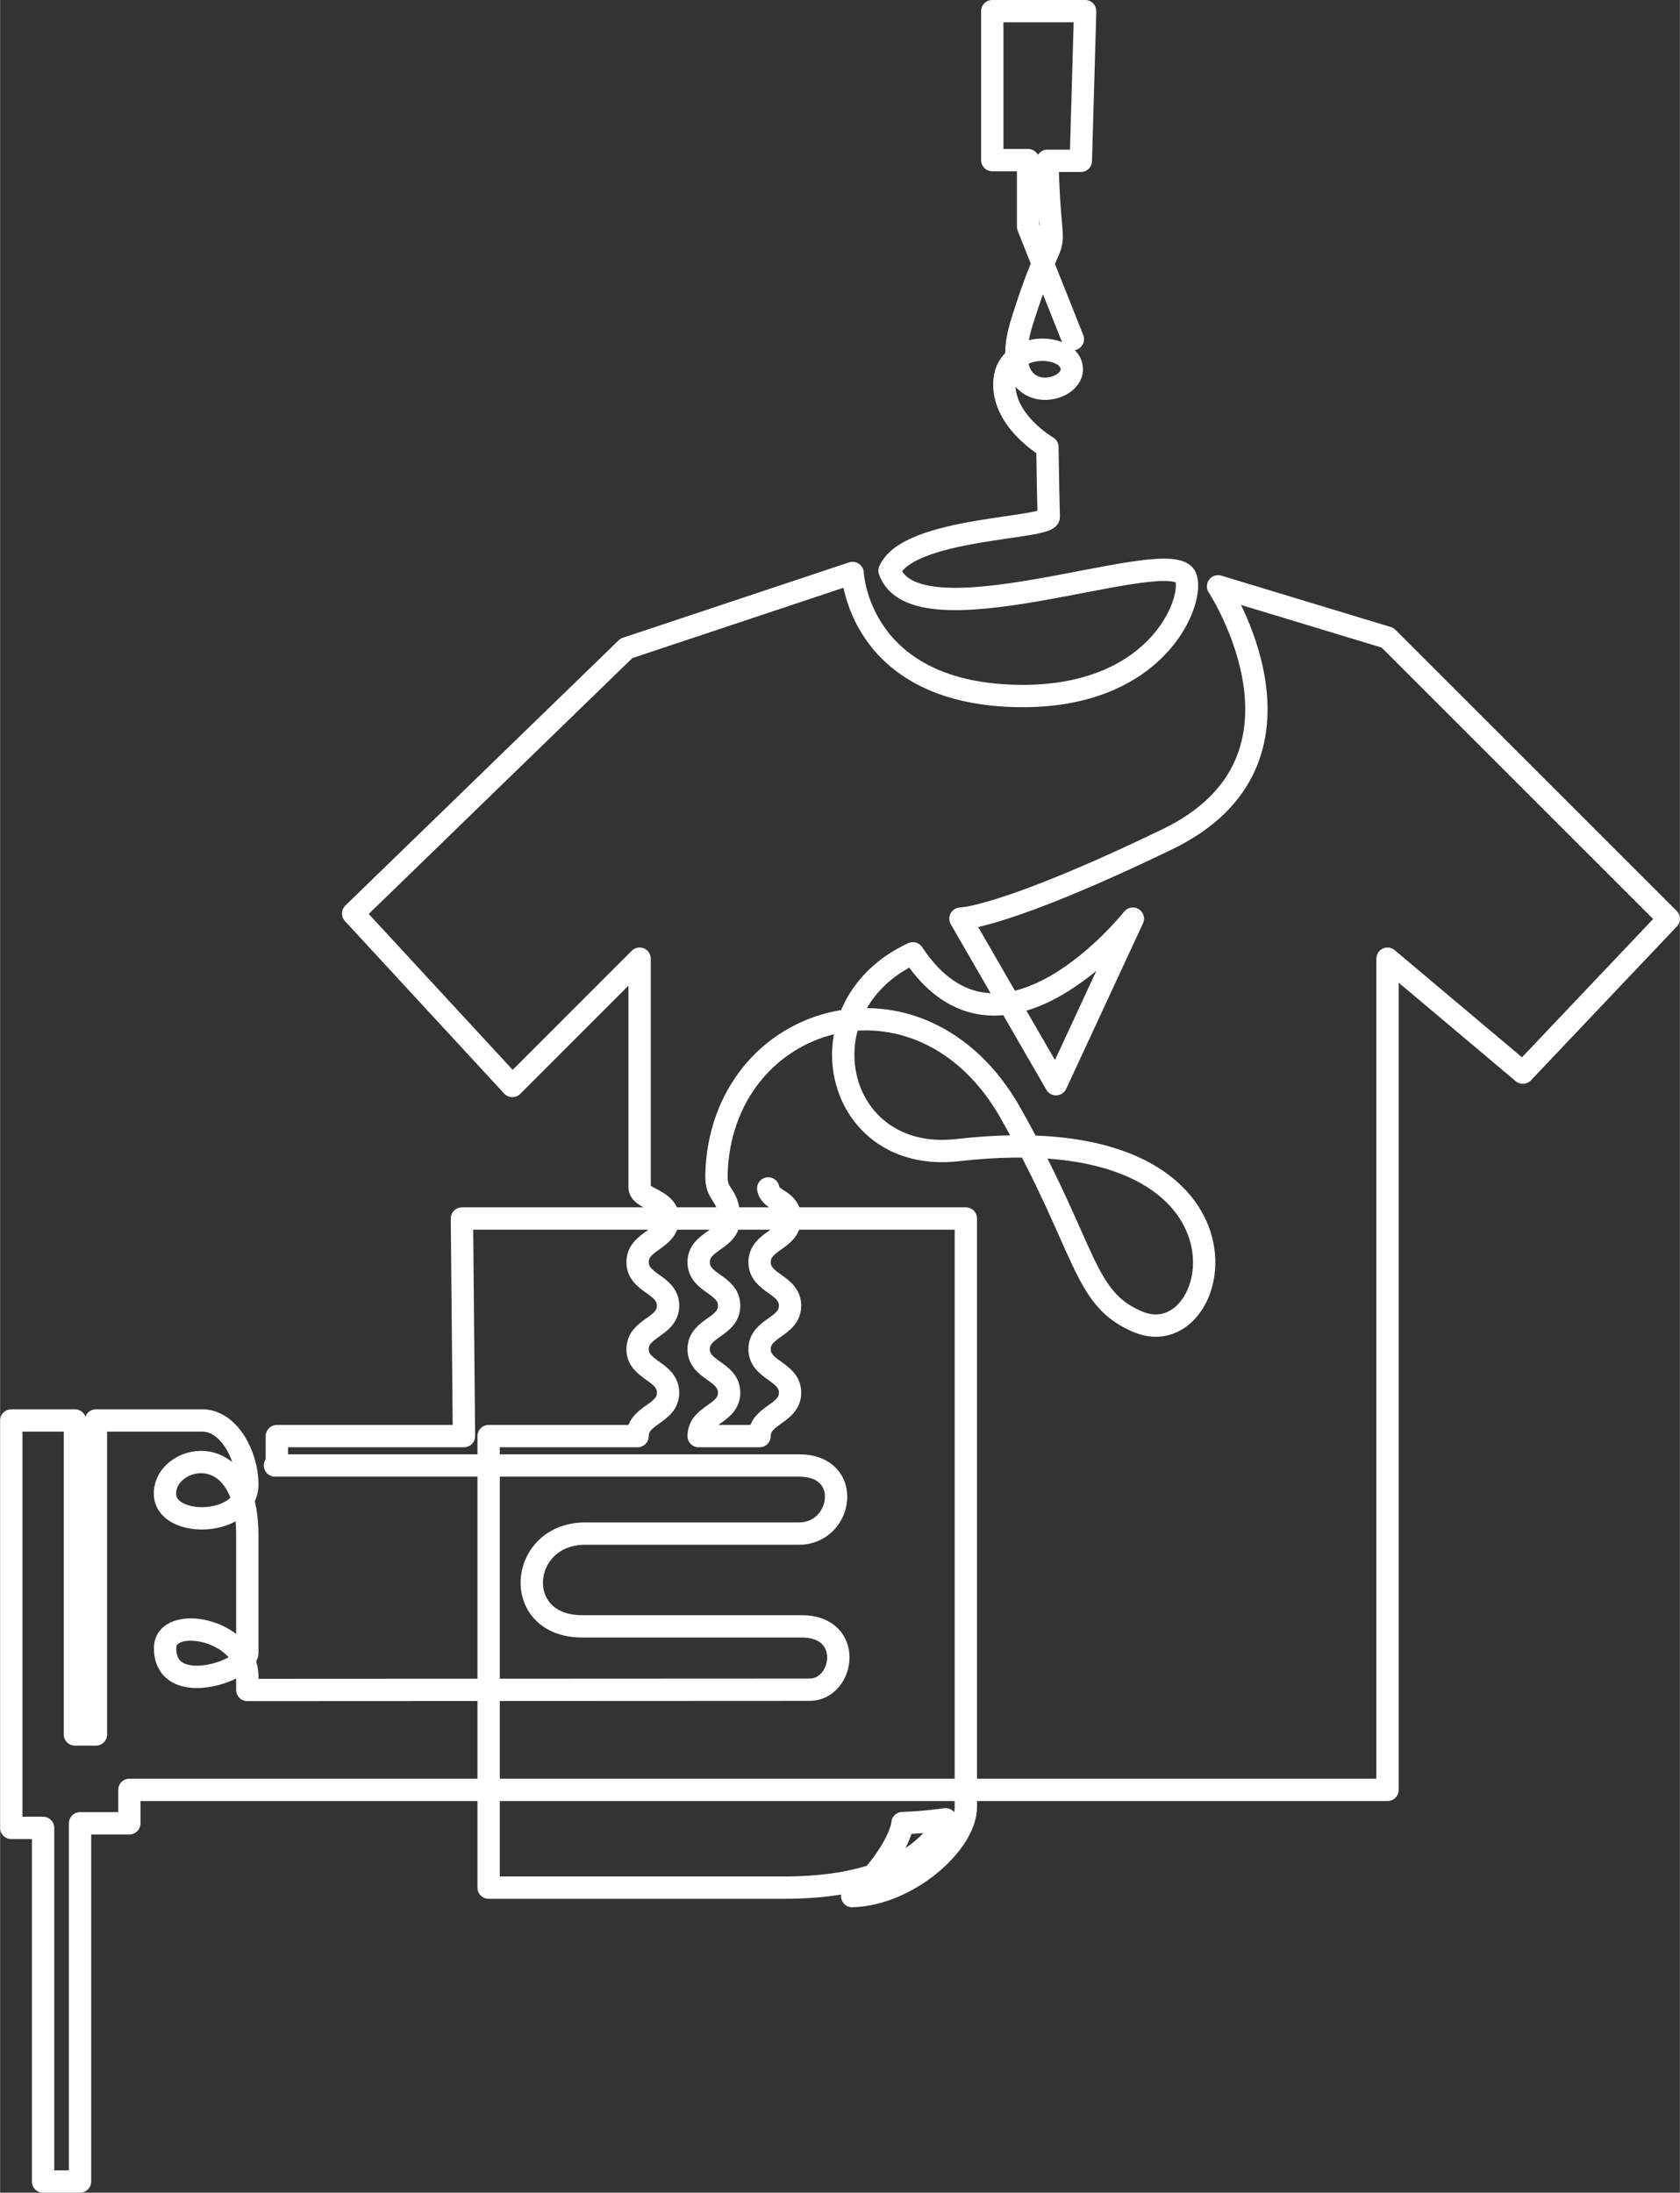
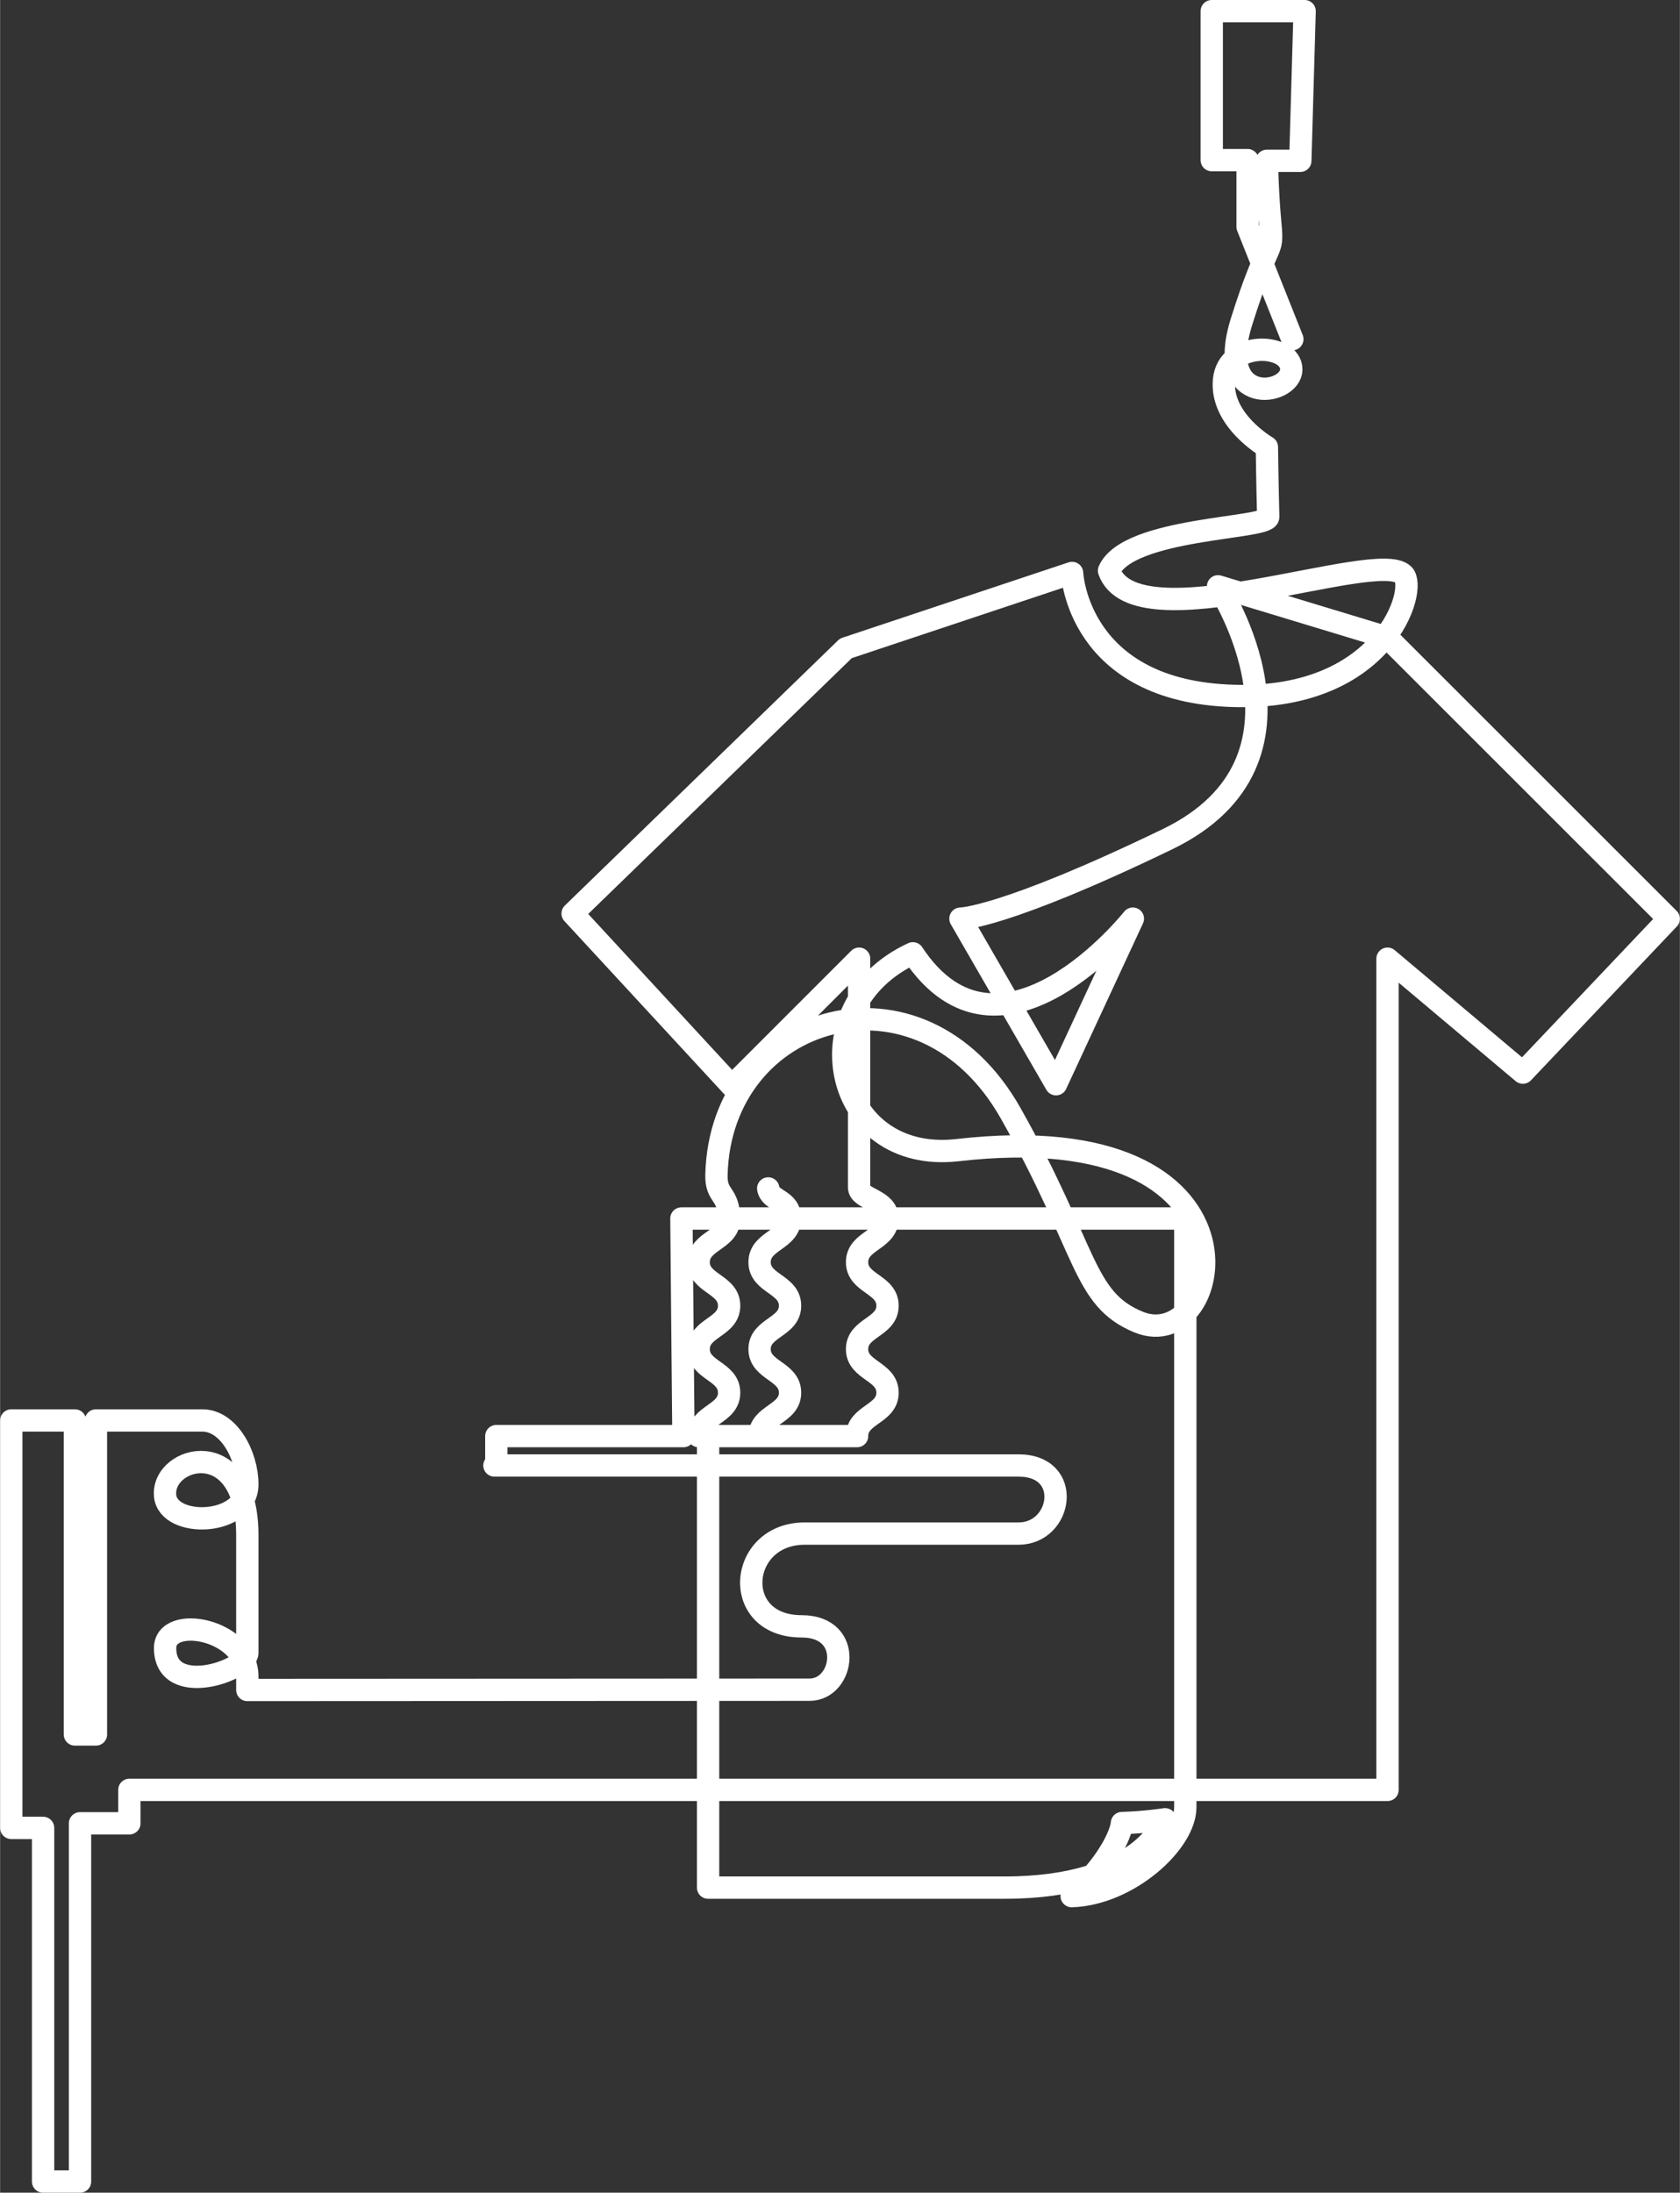
<svg xmlns="http://www.w3.org/2000/svg" xml:space="preserve" width="2508px" height="3273px" version="1.1" shape-rendering="geometricPrecision" text-rendering="geometricPrecision" image-rendering="optimizeQuality" fill-rule="evenodd" clip-rule="evenodd" viewBox="0 0 1599.62 2087.82">
  <rect x="0" y="0" width="1599.62" height="2087.82" fill="#333333" stroke="none" />
  <g id="Layer_x0020_1">
    <g id="_1360299438576">
      <g id="_2437560033472">
-         <path fill="none" stroke="white" stroke-width="21.26" stroke-linecap="round" stroke-linejoin="round" stroke-miterlimit="2.613" d="M731.45 1131.59c1.92,12.2 20.79,10.4 20.79,28.63 0,20.79 -29.01,20.79 -29.01,41.59 0,20.67 29.01,20.67 29.01,41.46 0,20.67 -29.01,20.67 -29.01,41.34 0,20.67 29.01,20.67 29.01,41.47 0,20.66 -29.01,20.66 -29.01,41.33l-58.02 0c0,-20.67 29.01,-20.67 29.01,-41.33 0,-20.8 -29.01,-20.8 -29.01,-41.47 0,-20.67 29.01,-20.67 29.01,-41.34 0,-20.79 -29.01,-20.79 -29.01,-41.46 0,-20.8 29.52,-20.8 29.01,-41.59 -0.64,-25.16 -12.58,-20.16 -12.07,-41.6 3.85,-154.04 194.49,-210.91 280.37,-58.28 73.56,130.56 67.78,176.26 121.57,198.47 82.67,34.02 131.07,-198.47 -172.41,-163.68 -118.61,13.48 -151.22,-136.97 -42.49,-187.42 83.32,126.32 209.51,-33 209.51,-33l-73.17 157.65 -91.02 -157.65c0,0 40.56,0 197.05,-75.61 156.62,-75.61 48.27,-240.83 48.27,-240.83l161.37 48.91 267.79 267.66 -138.9 146.48 -128.89 -108.48 0 791.43 -12.58 0 -1185.53 0 0 31.83 -46.99 0 0 341.09 -35.17 0 0 -336.72 -30.3 0 0 -387.95 60.59 0 0 298.98 20.03 0 0 -298.98 101.29 0c25.54,0 42.87,33.76 42.87,60.72 0,40.31 -75.48,42.11 -78.3,10.91 -3.34,-38 78.3,-59.56 78.3,37.87l0 111.69c0,17.2 -78.3,43.77 -78.3,-4.49 0,-32.35 78.3,-18.36 78.3,27.21l0 12.71c0,0 502.72,-0.26 535.45,-0.26 32.86,0 42.62,-60.33 -7.57,-60.33l-209 0c-68.16,0 -60.59,-88.32 2.96,-88.32l203.6 0c41.59,0 52.12,-64.83 0,-64.83l-321.07 0 -178.05 0 181.78 0 -179.98 0 0 -27.99 178.18 0 -1.93 -207.19 479.86 0 0 560.48c0,34.15 -54.81,83.18 -108.22,84.72 32.74,-27.98 46.99,-58.28 47.89,-69.57 21.05,-0.52 41.08,-3.6 41.08,-3.6 0,0 -21.18,65.09 -152.89,65.09l-282.3 0 0 -429.93 141.86 0c0,-20.67 29.01,-20.67 29.01,-41.33 0,-20.8 -29.01,-20.8 -29.01,-41.47 0,-20.67 29.01,-20.67 29.01,-41.34 0,-20.79 -29.01,-20.79 -29.01,-41.46 0,-20.8 29.01,-20.8 29.01,-41.59 0,-18.23 -27.09,-18.23 -27.09,-29.66l0 -217.72 -121.18 121.19 -151.61 -164.19 260.21 -252.51 215.41 -71.77c0,0 4.88,113.23 154.56,117.08 143.91,3.85 174.59,-102.18 160.98,-115.53 -25.54,-25.29 -255.72,66.36 -280.36,-3.73 18.1,-41.33 151.86,-39.66 151.6,-51.22 -0.77,-28.88 -1.28,-66.5 -1.28,-66.5 0,0 -44.29,-25.54 -40.82,-63.67 3.46,-38.13 64.06,-35.43 64.06,-10.27 0,25.16 -73.05,36.33 -47.37,-45.44 25.67,-81.78 30.29,-62.52 27.47,-92.56 -2.83,-29.91 -3.34,-60.59 -3.34,-60.59l31.84 0 4.11 -142.5 -88.45 0 0 141.85 34.14 0 0 63.42 42.62 107.06" />
+         <path fill="none" stroke="white" stroke-width="21.26" stroke-linecap="round" stroke-linejoin="round" stroke-miterlimit="2.613" d="M731.45 1131.59c1.92,12.2 20.79,10.4 20.79,28.63 0,20.79 -29.01,20.79 -29.01,41.59 0,20.67 29.01,20.67 29.01,41.46 0,20.67 -29.01,20.67 -29.01,41.34 0,20.67 29.01,20.67 29.01,41.47 0,20.66 -29.01,20.66 -29.01,41.33l-58.02 0c0,-20.67 29.01,-20.67 29.01,-41.33 0,-20.8 -29.01,-20.8 -29.01,-41.47 0,-20.67 29.01,-20.67 29.01,-41.34 0,-20.79 -29.01,-20.79 -29.01,-41.46 0,-20.8 29.52,-20.8 29.01,-41.59 -0.64,-25.16 -12.58,-20.16 -12.07,-41.6 3.85,-154.04 194.49,-210.91 280.37,-58.28 73.56,130.56 67.78,176.26 121.57,198.47 82.67,34.02 131.07,-198.47 -172.41,-163.68 -118.61,13.48 -151.22,-136.97 -42.49,-187.42 83.32,126.32 209.51,-33 209.51,-33l-73.17 157.65 -91.02 -157.65c0,0 40.56,0 197.05,-75.61 156.62,-75.61 48.27,-240.83 48.27,-240.83l161.37 48.91 267.79 267.66 -138.9 146.48 -128.89 -108.48 0 791.43 -12.58 0 -1185.53 0 0 31.83 -46.99 0 0 341.09 -35.17 0 0 -336.72 -30.3 0 0 -387.95 60.59 0 0 298.98 20.03 0 0 -298.98 101.29 0c25.54,0 42.87,33.76 42.87,60.72 0,40.31 -75.48,42.11 -78.3,10.91 -3.34,-38 78.3,-59.56 78.3,37.87l0 111.69c0,17.2 -78.3,43.77 -78.3,-4.49 0,-32.35 78.3,-18.36 78.3,27.21l0 12.71c0,0 502.72,-0.26 535.45,-0.26 32.86,0 42.62,-60.33 -7.57,-60.33c-68.16,0 -60.59,-88.32 2.96,-88.32l203.6 0c41.59,0 52.12,-64.83 0,-64.83l-321.07 0 -178.05 0 181.78 0 -179.98 0 0 -27.99 178.18 0 -1.93 -207.19 479.86 0 0 560.48c0,34.15 -54.81,83.18 -108.22,84.72 32.74,-27.98 46.99,-58.28 47.89,-69.57 21.05,-0.52 41.08,-3.6 41.08,-3.6 0,0 -21.18,65.09 -152.89,65.09l-282.3 0 0 -429.93 141.86 0c0,-20.67 29.01,-20.67 29.01,-41.33 0,-20.8 -29.01,-20.8 -29.01,-41.47 0,-20.67 29.01,-20.67 29.01,-41.34 0,-20.79 -29.01,-20.79 -29.01,-41.46 0,-20.8 29.01,-20.8 29.01,-41.59 0,-18.23 -27.09,-18.23 -27.09,-29.66l0 -217.72 -121.18 121.19 -151.61 -164.19 260.21 -252.51 215.41 -71.77c0,0 4.88,113.23 154.56,117.08 143.91,3.85 174.59,-102.18 160.98,-115.53 -25.54,-25.29 -255.72,66.36 -280.36,-3.73 18.1,-41.33 151.86,-39.66 151.6,-51.22 -0.77,-28.88 -1.28,-66.5 -1.28,-66.5 0,0 -44.29,-25.54 -40.82,-63.67 3.46,-38.13 64.06,-35.43 64.06,-10.27 0,25.16 -73.05,36.33 -47.37,-45.44 25.67,-81.78 30.29,-62.52 27.47,-92.56 -2.83,-29.91 -3.34,-60.59 -3.34,-60.59l31.84 0 4.11 -142.5 -88.45 0 0 141.85 34.14 0 0 63.42 42.62 107.06" />
      </g>
    </g>
  </g>
</svg>